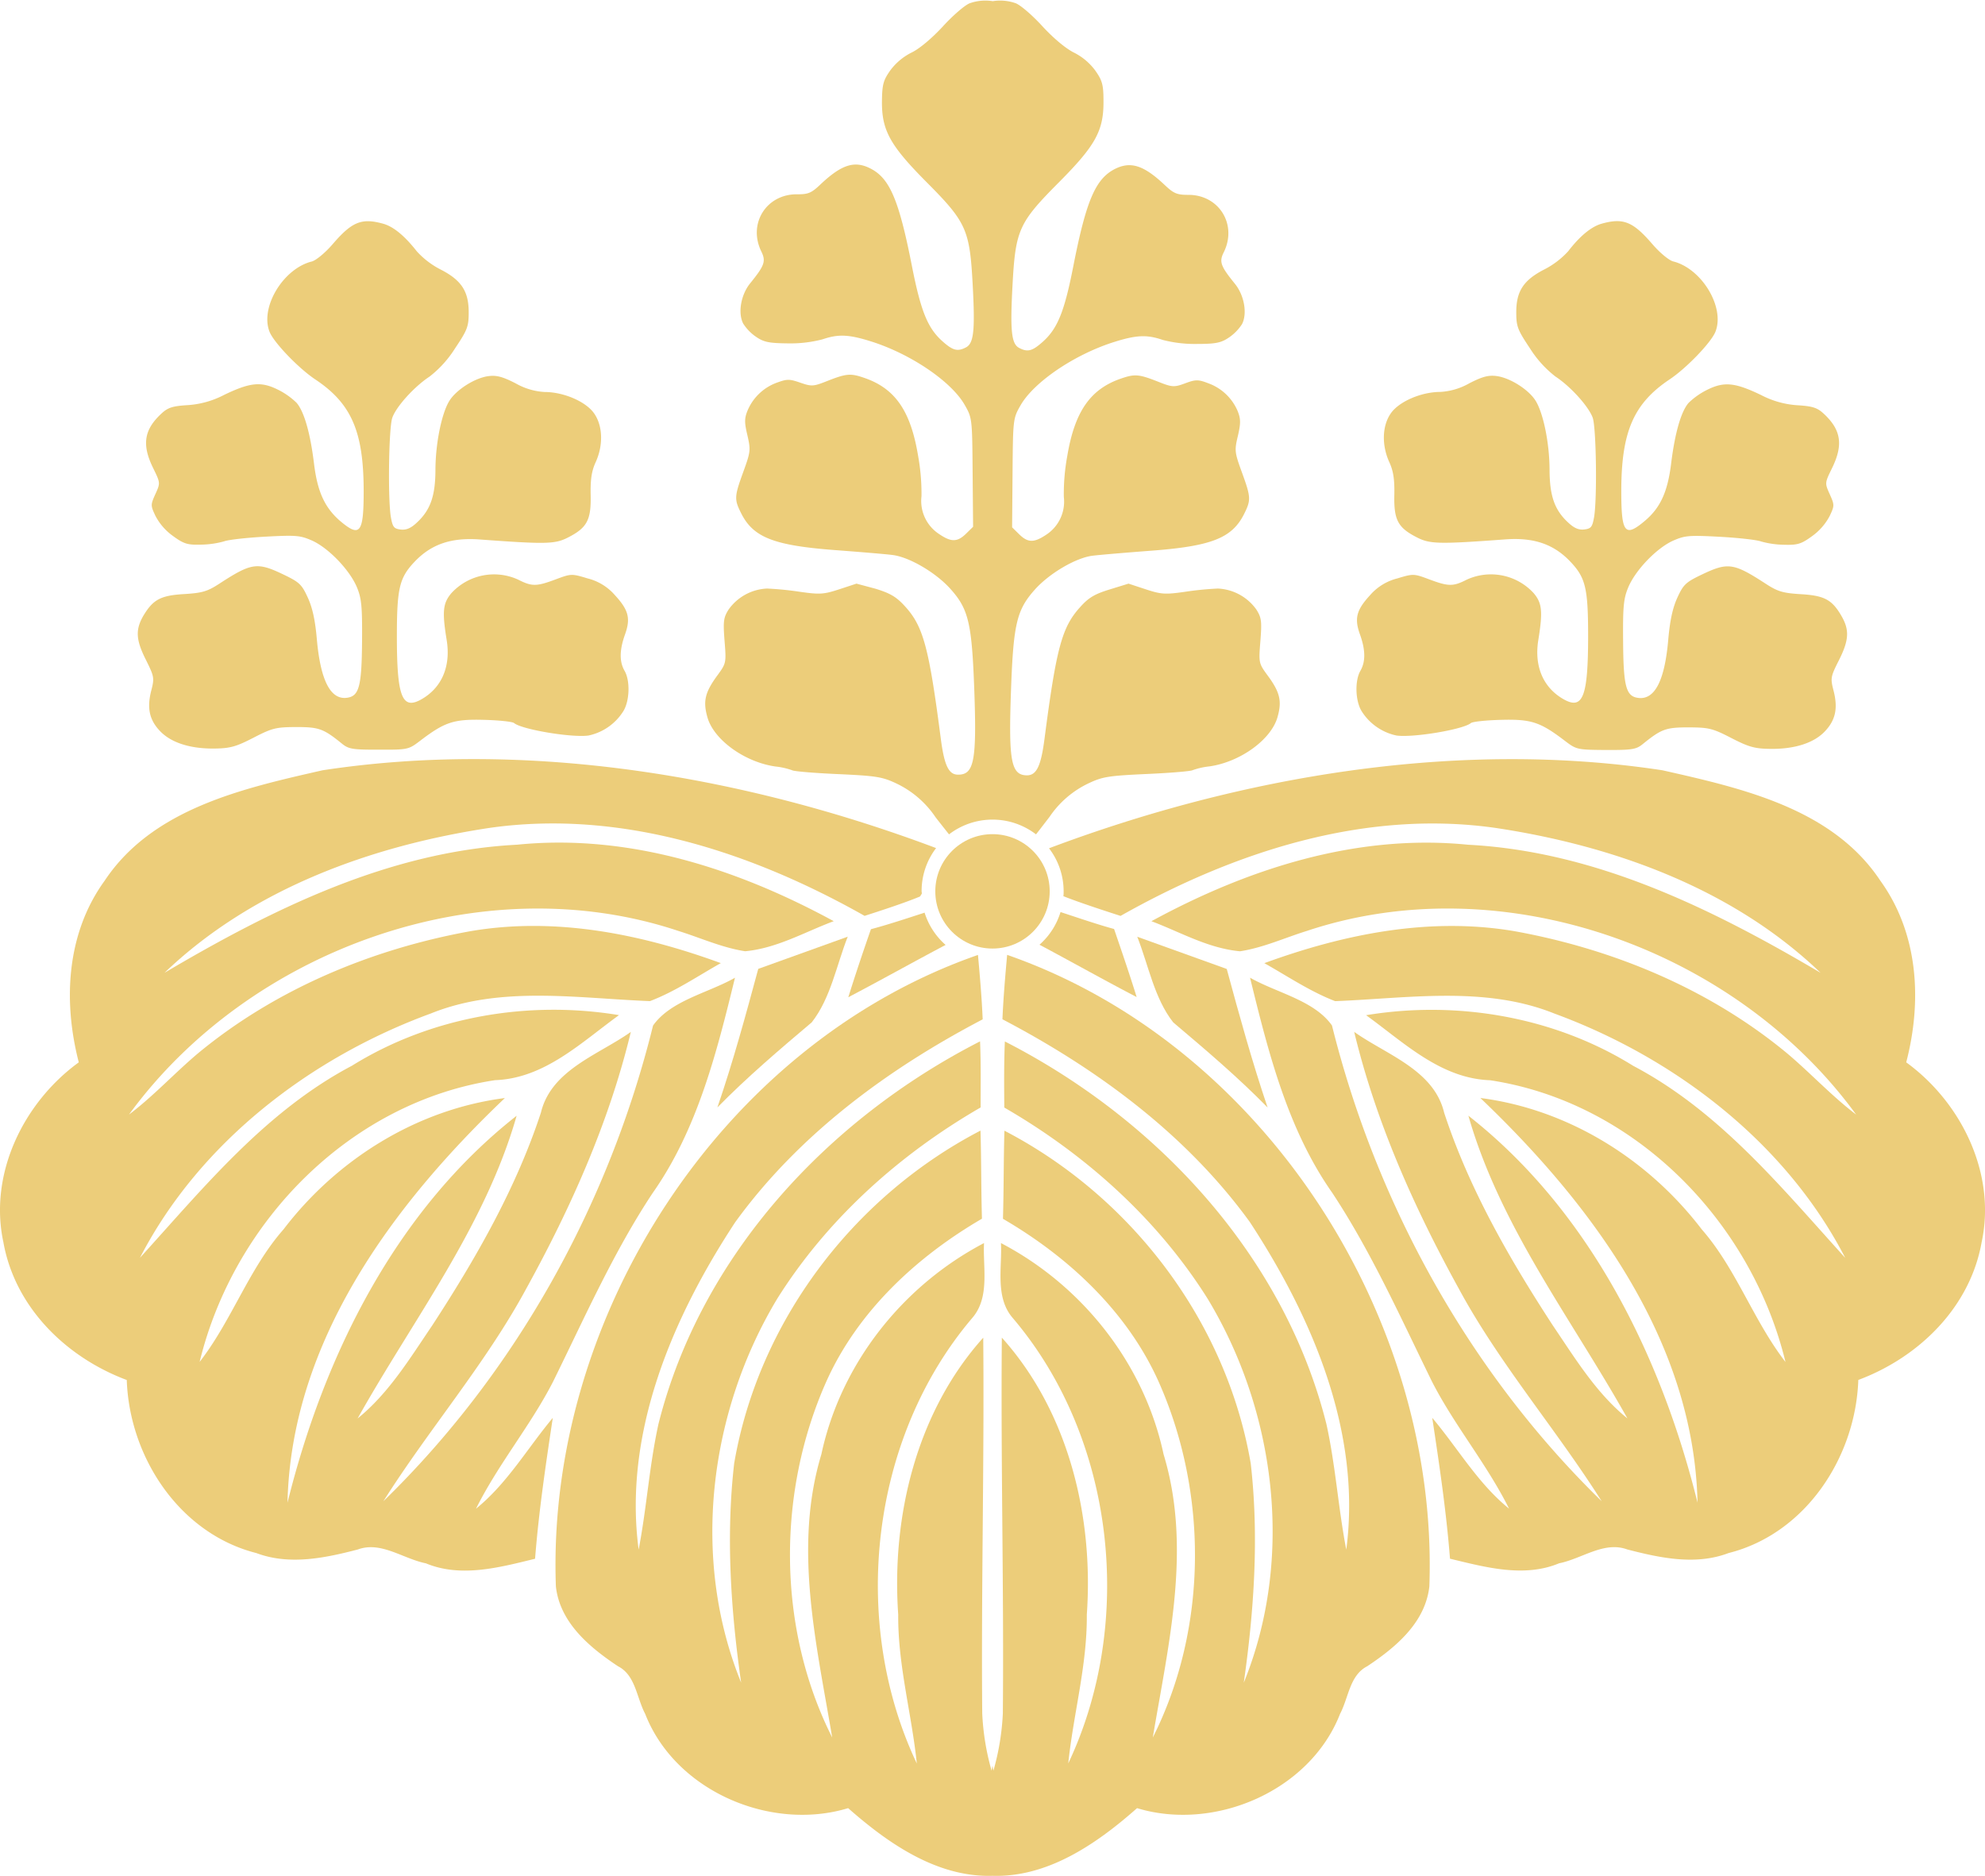
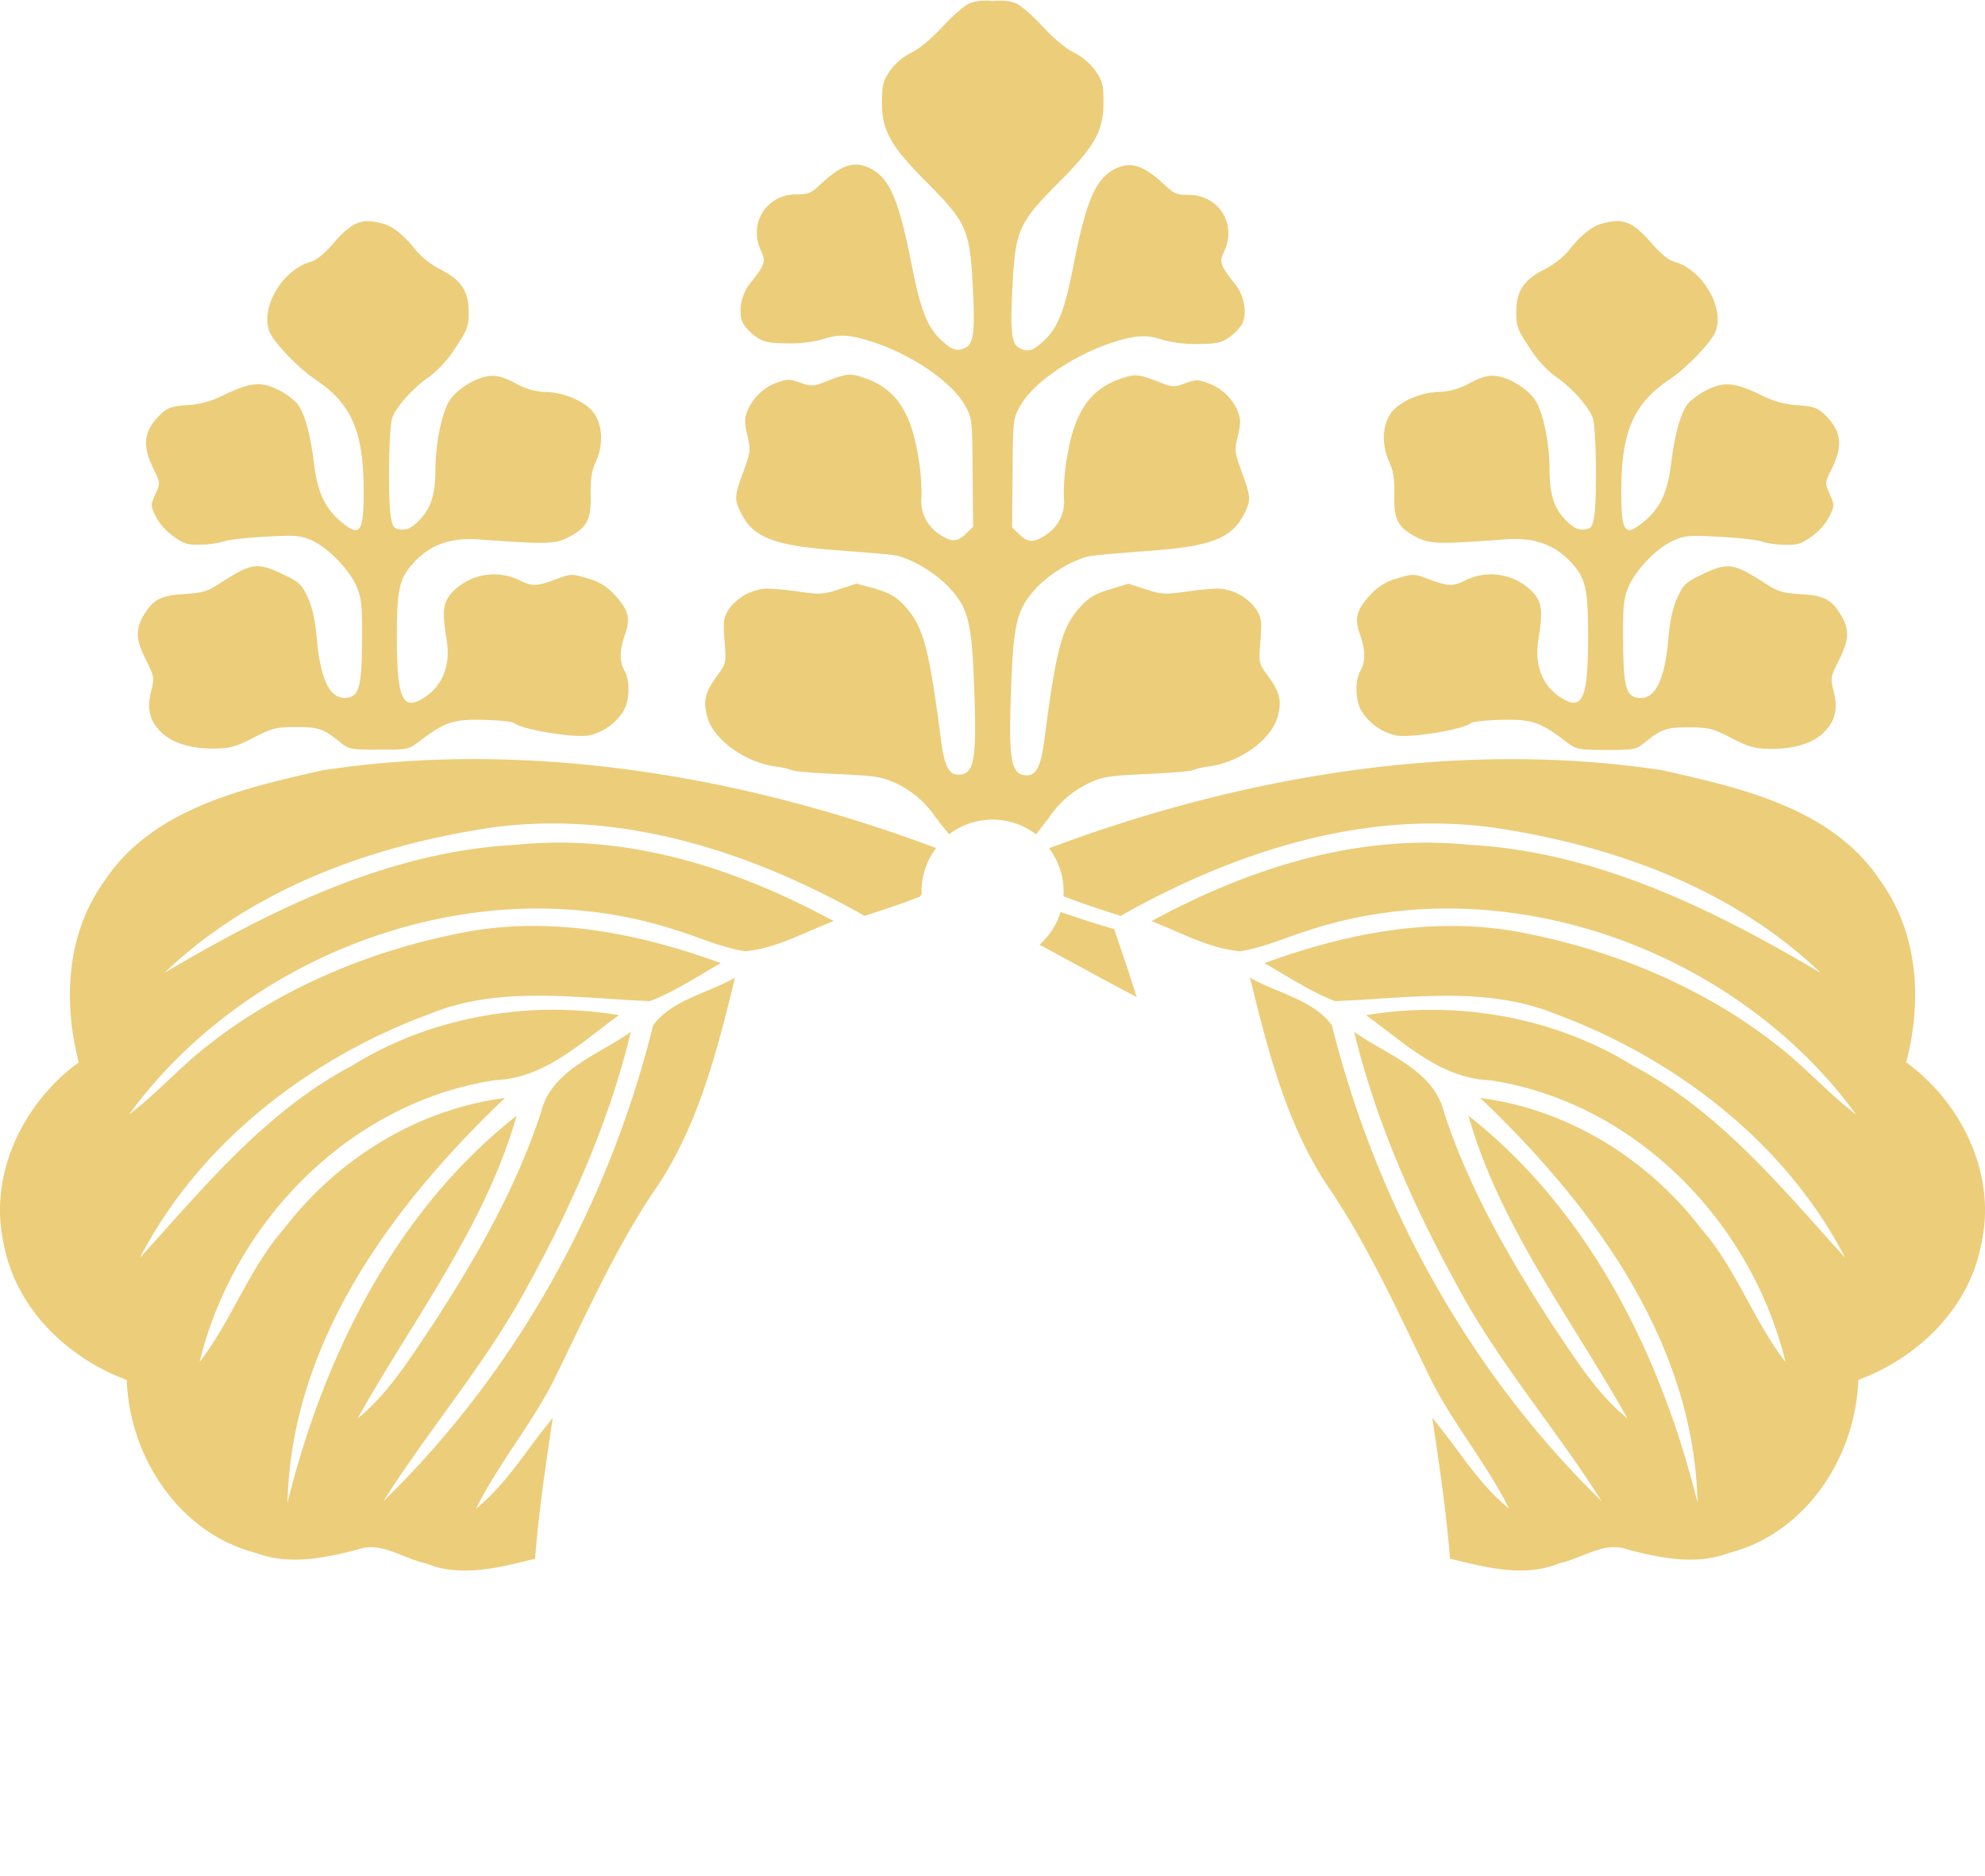
<svg xmlns="http://www.w3.org/2000/svg" viewBox="0 0 493.1 466.03">
  <defs>
    <style>.cls-1{fill:#eccd7a;}</style>
  </defs>
  <g id="레이어_2" data-name="레이어 2">
    <g id="svg2314">
      <g id="Ebene_7" data-name="Ebene 7">
        <path id="path2319" class="cls-1" d="M104.29,184.1c6.18-4.72,8.37-5.45,15.85-5.26,3.75.09,7.15.45,7.57.8,1.94,1.61,14.43,3.69,18.51,3.09a13.49,13.49,0,0,0,8.64-6.07c1.56-2.56,1.71-7.56.29-10-1.31-2.28-1.27-5.15.1-9,1.44-4,.92-6.09-2.5-9.8a13.16,13.16,0,0,0-6.75-4.15c-4-1.21-4.11-1.2-7.93.22-4.8,1.8-5.93,1.81-9.32.09a14.38,14.38,0,0,0-16.65,3.38c-2.08,2.47-2.29,4.55-1.14,11.61,1.08,6.65-1.28,12-6.49,14.85-4.61,2.48-5.88-.91-5.88-15.71,0-12,.61-14.6,4.41-18.6,4.12-4.33,9-6,15.93-5.54,16.66,1.23,18.92,1.18,22.12-.45,4.77-2.42,5.81-4.33,5.68-10.53-.08-3.92.23-6,1.24-8.2,1.92-4.21,1.78-9-.35-12.08-2-2.94-7.55-5.36-12.32-5.36a16.41,16.41,0,0,1-7.19-2.14c-3.26-1.67-4.77-2.07-6.8-1.8-3.38.45-8,3.4-9.7,6.17-1.93,3.17-3.42,10.59-3.44,17.1s-1.25,10-4.62,13.12c-1.48,1.39-2.62,1.88-4,1.72-1.69-.2-2-.6-2.44-3-.79-4.5-.54-22.41.35-24.79,1-2.82,5.53-7.77,9.22-10.19a27.16,27.16,0,0,0,6.34-7c3.11-4.64,3.41-5.45,3.41-9,0-5.22-1.81-8-7.07-10.67a20.74,20.74,0,0,1-5.81-4.46c-3-3.82-5.78-6.15-8.37-6.87-5.35-1.48-7.74-.51-12.55,5.09-1.85,2.15-4.11,4-5.15,4.29-7.1,1.75-12.9,11.33-10.54,17.42,1,2.65,7.23,9.13,11.4,11.9,9,6,12,13,12,27.77,0,10.5-.91,11.6-6,7.25C80.62,126,78.84,122.1,78,115.14c-.93-7.6-2.46-12.91-4.33-15.07a18.27,18.27,0,0,0-4.79-3.34c-4.1-2-6.81-1.7-13.21,1.38a22.68,22.68,0,0,1-9.18,2.55c-3.64.23-4.81.61-6.4,2.1-4.32,4-4.89,7.73-2.06,13.5,1.82,3.72,1.82,3.73.58,6.47s-1.19,2.87,0,5.43a14.24,14.24,0,0,0,4.36,5c2.73,2,3.64,2.24,7,2.15a22.33,22.33,0,0,0,5.71-.82c1-.39,5.64-.91,10.25-1.16,7.69-.41,8.65-.32,11.65,1,4.09,1.87,9.3,7.3,11.08,11.57,1.15,2.77,1.34,4.73,1.28,13.31-.09,11.43-.73,13.8-3.85,14.16q-6,.69-7.37-14.42c-.41-4.8-1.08-7.91-2.26-10.48-1.51-3.3-2.09-3.84-6.12-5.77-6.48-3.09-7.86-2.89-15.91,2.35-2.91,1.89-4.22,2.27-8.64,2.54C39.83,147.93,38,149,35.6,153c-2,3.47-1.85,6,.68,11,2,4.06,2.11,4.4,1.3,7.55-1.13,4.4-.47,7.37,2.27,10.18s7.47,4.33,13.52,4.24c3.81-.05,5.3-.47,9.6-2.69,4.65-2.4,5.58-2.63,10.59-2.65,5.68,0,6.77.38,11.43,4.16,1.63,1.32,2.65,1.48,9.14,1.46C101.26,186.28,101.49,186.23,104.29,184.1Z" />
        <path id="path2321" class="cls-1" d="M314.87,167.78c-2.19-3-2.21-3.1-1.77-8.55.38-4.89.27-5.78-1-7.79a12.42,12.42,0,0,0-9.57-5.22,79.26,79.26,0,0,0-8.17.81c-4.91.7-5.89.64-9.74-.62L280.34,145l-4.67,1.44c-3.73,1.15-5.22,2-7.38,4.43-4.49,4.95-5.89,10.14-8.83,32.76-.87,6.66-1.95,8.93-4.28,9-4,0-4.65-3.43-4.05-20.62.59-16.91,1.39-20.39,5.86-25.44,3.6-4.08,10.25-8,14.44-8.51,1.7-.21,8.17-.76,14.39-1.23,15.14-1.13,20.24-3.14,23.24-9.15,1.73-3.47,1.7-4.13-.56-10.35-1.8-4.94-1.86-5.41-1-9,.73-3.15.72-4.22,0-6.08a12.53,12.53,0,0,0-7.27-7c-2.58-1-3.2-1-5.87,0s-3.24.93-6.44-.33c-5.05-2-6-2.07-9.59-.82-7.52,2.63-11.36,8.19-13.2,19.16a51.79,51.79,0,0,0-.86,10.2,9.82,9.82,0,0,1-4.41,9.41c-3,2-4.51,2-6.68-.13l-1.76-1.73.11-13.52c.11-13.38.13-13.54,2-16.81,3.35-5.81,13.4-12.61,23.21-15.71,5.56-1.75,8.16-1.87,12.09-.52a31.76,31.76,0,0,0,8.57,1c4.73,0,6-.31,7.95-1.64a11.6,11.6,0,0,0,3.18-3.28c1.36-2.62.57-7.13-1.74-10-3.59-4.43-4-5.48-2.76-7.92,3.36-6.9-1.26-14.27-8.91-14.2-2.71,0-3.55-.33-5.77-2.43-5.29-5-8.56-6-12.55-3.92-4.69,2.48-7,7.88-10.16,24-2.23,11.39-3.92,15.56-7.61,18.86-2.6,2.32-3.75,2.62-5.85,1.52-1.93-1-2.27-4.18-1.66-15.54.74-13.8,1.53-15.56,11.6-25.68,9.07-9.13,11.08-12.8,11-20.2,0-4-.32-5.06-2.06-7.52a14.87,14.87,0,0,0-5.31-4.45c-2-1-5.07-3.55-7.85-6.58-2.5-2.74-5.49-5.29-6.63-5.68a11.58,11.58,0,0,0-5.66-.5,11.57,11.57,0,0,0-5.66.5c-1.15.39-4.13,2.94-6.64,5.68-2.77,3-5.83,5.6-7.85,6.58a14.87,14.87,0,0,0-5.31,4.45c-1.73,2.46-2,3.49-2.06,7.52C219,32.28,221,36,230,45.08,240.09,55.2,240.89,57,241.63,70.76c.61,11.36.27,14.53-1.66,15.54-2.1,1.1-3.26.8-5.86-1.52-3.69-3.3-5.37-7.47-7.61-18.86-3.18-16.16-5.46-21.56-10.16-24-4-2.11-7.25-1.09-12.55,3.92-2.21,2.1-3,2.45-5.77,2.43-7.65-.07-12.27,7.3-8.9,14.2,1.19,2.44.82,3.49-2.77,7.92-2.3,2.84-3.09,7.35-1.73,10a11.46,11.46,0,0,0,3.18,3.28c1.94,1.33,3.21,1.59,7.95,1.64a31.67,31.67,0,0,0,8.56-1c3.94-1.35,6.54-1.23,12.1.52,9.81,3.1,19.85,9.9,23.2,15.71,1.88,3.27,1.9,3.43,2,16.81l.12,13.52L240,132.57c-2.17,2.13-3.69,2.16-6.68.13a9.82,9.82,0,0,1-4.41-9.41,52.78,52.78,0,0,0-.87-10.2c-1.84-11-5.67-16.53-13.2-19.16-3.58-1.25-4.54-1.17-9.58.82-3.2,1.26-3.67,1.29-6.44.33s-3.29-.93-5.87,0a12.55,12.55,0,0,0-7.28,7c-.75,1.86-.76,2.93,0,6.08.83,3.63.78,4.1-1,9-2.26,6.22-2.3,6.88-.56,10.35,3,6,8.09,8,23.24,9.15,6.22.47,12.69,1,14.39,1.23,4.18.51,10.84,4.43,14.44,8.51,4.46,5,5.26,8.53,5.86,25.44.6,17.19-.08,20.65-4.05,20.62-2.33,0-3.42-2.29-4.29-9-2.94-22.62-4.34-27.81-8.83-32.76-2.16-2.39-3.64-3.28-7.37-4.43L212.76,145l-4.29,1.41c-3.86,1.26-4.83,1.32-9.75.62a79,79,0,0,0-8.17-.81,12.38,12.38,0,0,0-9.56,5.22c-1.26,2-1.38,2.9-1,7.79.44,5.45.41,5.56-1.77,8.55-3.11,4.24-3.63,6.45-2.47,10.48,1.6,5.58,9.31,11.12,16.94,12.18a17.8,17.8,0,0,1,4.1.93c.41.26,5.51.69,11.36.95,9.46.43,11,.68,14.38,2.26a24.23,24.23,0,0,1,9.84,8.41c.2.28,2.07,2.65,3.38,4.3a17.76,17.76,0,0,1,21.61,0c1.14-1.44,3-3.89,3.35-4.33a24.14,24.14,0,0,1,9.83-8.41c3.35-1.58,4.93-1.83,14.39-2.26,5.84-.26,10.95-.69,11.35-.95a17.79,17.79,0,0,1,4.11-.93c7.62-1.06,15.33-6.6,16.94-12.18C318.49,174.23,318,172,314.87,167.78Z" />
        <path id="path2323" class="cls-1" d="M388.8,184.1c-6.18-4.72-8.36-5.45-15.85-5.26-3.74.09-7.15.45-7.56.8-1.94,1.61-14.43,3.69-18.51,3.09a13.54,13.54,0,0,1-8.65-6.07c-1.56-2.56-1.7-7.56-.29-10,1.31-2.28,1.28-5.15-.09-9-1.45-4-.92-6.09,2.5-9.8a13.17,13.17,0,0,1,6.74-4.15c4-1.21,4.12-1.2,7.93.22,4.81,1.8,5.94,1.81,9.32.09A14.4,14.4,0,0,1,381,147.38c2.08,2.47,2.28,4.55,1.14,11.61-1.08,6.65,1.27,12,6.49,14.85,4.6,2.48,5.87-.91,5.88-15.71,0-12-.62-14.6-4.42-18.6-4.11-4.33-9-6-15.92-5.54-16.66,1.23-18.92,1.18-22.13-.45-4.77-2.42-5.8-4.33-5.67-10.53.08-3.92-.24-6-1.25-8.2-1.92-4.21-1.78-9,.35-12.08,2-2.94,7.56-5.36,12.32-5.36a16.45,16.45,0,0,0,7.2-2.14c3.25-1.67,4.77-2.07,6.8-1.8,3.38.45,8,3.4,9.7,6.17,1.93,3.17,3.42,10.59,3.44,17.1s1.24,10,4.62,13.12c1.48,1.39,2.61,1.88,4,1.72,1.68-.2,2-.6,2.43-3,.8-4.5.55-22.41-.34-24.79-1.05-2.82-5.53-7.77-9.23-10.19a27.16,27.16,0,0,1-6.34-7c-3.1-4.64-3.41-5.45-3.41-9,0-5.22,1.81-8,7.07-10.67a21,21,0,0,0,5.82-4.46c2.94-3.82,5.78-6.15,8.37-6.87,5.34-1.48,7.73-.51,12.55,5.09,1.85,2.15,4.1,4,5.14,4.29,7.1,1.75,12.9,11.33,10.55,17.42-1,2.65-7.24,9.13-11.41,11.9-8.95,6-12,13-12,27.77,0,10.5.9,11.6,6,7.25,3.74-3.21,5.53-7.15,6.38-14.11.94-7.6,2.46-12.91,4.33-15.07a18.34,18.34,0,0,1,4.8-3.34c4.1-2,6.8-1.7,13.21,1.38a22.64,22.64,0,0,0,9.17,2.55c3.65.23,4.81.61,6.41,2.1,4.32,4,4.88,7.73,2.06,13.5-1.82,3.72-1.82,3.73-.59,6.47s1.19,2.87,0,5.43a14.45,14.45,0,0,1-4.36,5c-2.74,2-3.65,2.24-7,2.15a22.31,22.31,0,0,1-5.7-.82c-1-.39-5.65-.91-10.26-1.16-7.69-.41-8.65-.32-11.65,1-4.09,1.87-9.29,7.3-11.07,11.57-1.16,2.77-1.35,4.73-1.28,13.31.08,11.43.72,13.8,3.84,14.16q6.06.69,7.37-14.42c.42-4.8,1.09-7.91,2.26-10.48,1.51-3.3,2.09-3.84,6.12-5.77,6.48-3.09,7.86-2.89,15.92,2.35,2.91,1.89,4.22,2.27,8.64,2.54,5.88.35,7.77,1.37,10.12,5.46,2,3.47,1.84,6-.68,11-2.05,4.06-2.11,4.4-1.3,7.55,1.13,4.4.46,7.37-2.27,10.18s-7.48,4.33-13.53,4.24c-3.8-.05-5.29-.47-9.6-2.69-4.65-2.4-5.58-2.63-10.58-2.65-5.69,0-6.77.38-11.44,4.16-1.63,1.32-2.64,1.48-9.13,1.46C391.84,186.28,391.6,186.23,388.8,184.1Z" />
-         <circle id="circle35" class="cls-1" cx="246.55" cy="221.45" r="14.21" />
-         <path id="path16" class="cls-1" d="M250.19,237.23c-.48,5.27-.95,10.77-1.17,16,23.64,12.39,45.68,28.62,61.46,50.38C326,327.31,338.29,355.94,334.43,385c-2-10.38-2.64-20.77-4.92-31.15-10.47-41.79-42-75.73-79.89-95.11-.23,5.48-.18,10.95-.14,16.42,20.08,11.6,38,27.6,50.49,47.46,16.93,28,21.62,64.41,9,95.44,2.58-18.08,3.79-36.43,1.73-54.48-6.05-35.25-29.58-66.24-61.19-82.67-.21,7.39-.15,14.5-.36,21.89,16.22,9.44,30.84,23,38.66,40.45,12.27,27.54,12.29,61.2-1.44,88.42,3.91-23.3,9.72-47.16,2.68-70.36-4.84-22.67-20.33-42-40.4-52.48.33,6-1.52,13.42,2.9,18.58C277,357.28,282,402.94,265.37,438.11c1.27-12.32,4.72-24.39,4.61-37,1.71-24.37-4.53-50.31-21.11-68.79-.28,31.21.53,62.4.25,93.33a61.86,61.86,0,0,1-2.34,14.25c-.09-.4-.15-.81-.23-1.21-.09.4-.14.81-.23,1.21A61.86,61.86,0,0,1,244,425.67c-.28-30.93.53-62.12.25-93.33-16.58,18.48-22.82,44.42-21.12,68.79-.1,12.59,3.35,24.66,4.62,37-16.67-35.17-11.63-80.83,13.8-110.72,4.42-5.16,2.57-12.56,2.9-18.58-20.07,10.51-35.56,29.81-40.41,52.48-7,23.2-1.22,47.06,2.69,70.36C193,404.43,193,370.77,205.27,343.23c7.81-17.45,22.44-31,38.66-40.45-.21-7.39-.15-14.5-.36-21.89-31.61,16.43-55.14,47.42-61.19,82.67-2.07,18.05-.86,36.4,1.73,54.48-12.6-31-7.91-67.39,9-95.44,12.49-19.86,30.41-35.86,50.49-47.46,0-5.47.09-10.94-.14-16.42-37.93,19.38-69.42,53.32-79.9,95.11-2.27,10.38-2.91,20.77-4.91,31.15-3.86-29,8.42-57.67,24-81.35,15.78-21.76,37.82-38,61.46-50.38-.22-5.25-.69-10.75-1.17-16-63.86,22.23-107.29,90.15-104.85,156.89,1,9,8.35,15.12,15.43,19.83,4.36,2.23,4.58,7.7,6.75,11.83,7.49,19.22,31.21,29.27,50.42,23.42,9.91,8.74,22.09,17.24,35.89,16.81,13.79.43,26-8.07,35.88-16.81,19.21,5.85,42.93-4.2,50.43-23.42,2.16-4.13,2.39-9.6,6.75-11.83,7.07-4.71,14.41-10.8,15.43-19.83C357.48,327.38,314,259.46,250.19,237.23Z" />
-         <path id="path18" class="cls-1" d="M304.74,240.73l-22.23-8c2.8,7.1,4.23,15.3,8.94,21.28,8,6.77,16,13.54,23.44,21.14C311,263.67,307.85,252.2,304.74,240.73Z" />
        <path id="path24" class="cls-1" d="M473.53,263.93c4-15.36,3-32.05-6.41-45.1-11.92-18-34.4-23-54.15-27.46-50.67-7.73-104.57,1.39-152.38,19.38a17.57,17.57,0,0,1,3.63,10.7c0,.41,0,.8-.06,1.2,3.95,1.58,10.33,3.65,14.2,4.9,28.05-15.84,60.53-26.51,93.14-21.86,29.32,4.4,59,15.09,80.76,36-26.95-15.92-55.81-30.17-87.57-31.82-27.67-2.78-54.68,5.94-78.66,19,7.14,2.67,14,6.72,22,7.47,5.74-.87,11.19-3.38,16.65-5.07,48.85-16.29,106.5,4.57,136.41,45.64-6.06-4.6-11.31-10.3-17.1-15.18-19.29-16-43.19-25.91-67.58-30.35-21.11-3.65-42.42.63-62.33,7.91,5.77,3.24,11.28,7,17.59,9.44,18.06-.7,37.19-3.88,54.49,3.09,29.93,11,57.47,32.08,72.22,60.69-16-17.65-31.24-36.41-52.68-47.72-19.53-12.15-43.65-16.32-66.34-12.57,9.37,6.76,18.47,15.72,30.8,16.16,35.89,5.44,64.88,35,73.38,70-8-10.34-12.23-23.16-20.8-32.95-13.28-17.39-33.09-29.82-55-32.64,27.87,26.58,53.06,60.58,53.95,100.53-9.07-36.6-26.89-72.57-56.92-96.13,7.89,27.58,25.6,50.41,39.5,75.2-7.72-6.23-13-14.94-18.53-23.1-10.82-16.61-20.82-34-27-52.87-2.56-10.65-14.36-14.38-22.34-20.06,5.39,22.39,14.88,43.66,26,63.82,10,18.52,24.11,34.82,35.48,52.79-32.84-32-55.91-73.69-67-118.2-4.43-6.26-13.75-8.1-20.35-11.87,4.54,18.57,9.35,37.69,20.43,53.46,9.71,14.7,17,31.06,24.76,46.87,5.56,10.9,13.58,20.41,19.15,31.58-7.72-6.23-12.71-15-19.08-22.56,1.74,11.49,3.49,23.24,4.41,35,8.78,2.11,18.38,4.77,27.1,1.14,5.74-1.15,11.17-5.57,16.94-3.44,8.23,2.13,17,4,25.18.89,19.12-4.82,31.55-23.8,32.21-43,15-5.6,27.76-18,30.63-34.2C495.93,291.66,487.29,273.94,473.53,263.93Z" />
        <path id="path26" class="cls-1" d="M258.22,234.71c7.52,4,16.79,9.19,24.14,13-1.69-5.45-3.65-11.18-5.61-16.91-3.73-1-9.24-2.87-13.3-4.21A17.68,17.68,0,0,1,258.22,234.71Z" />
        <path id="path28" class="cls-1" d="M232.54,210.7c-47.85-18-101.67-27.07-152.41-19.33-19.75,4.49-42.23,9.5-54.15,27.46-9.42,13-10.38,29.74-6.41,45.1-13.76,10-22.4,27.73-18.72,44.72,2.88,16.18,15.63,28.6,30.64,34.2.66,19.17,13.09,38.15,32.2,43,8.19,3.08,17,1.24,25.19-.89,5.76-2.13,11.2,2.29,16.93,3.44,8.73,3.63,18.34,1,27.11-1.14.92-11.76,2.67-23.51,4.4-35-6.35,7.61-11.35,16.33-19.07,22.56,5.57-11.17,13.58-20.68,19.15-31.58,7.8-15.81,15-32.17,24.75-46.87,11.09-15.77,15.9-34.89,20.43-53.46-6.59,3.77-15.91,5.61-20.35,11.87-11,44.51-34.11,86.19-67,118.2,11.38-18,25.47-34.27,35.48-52.79,11.12-20.16,20.61-41.43,26-63.82-8,5.68-19.78,9.41-22.34,20.06-6.18,18.83-16.18,36.26-27,52.87-5.54,8.16-10.81,16.87-18.53,23.1,13.89-24.79,31.61-47.62,39.5-75.2-30,23.56-47.85,59.53-56.92,96.13.89-39.95,26.08-73.95,54-100.53-21.92,2.82-41.73,15.25-55,32.64C61.83,315.2,57.62,328,49.59,338.36c8.51-35,37.5-64.55,73.39-70,12.32-.44,21.43-9.4,30.79-16.16-22.68-3.75-46.8.42-66.34,12.57C66,276.09,50.78,294.85,34.76,312.5c14.75-28.61,42.29-49.72,72.22-60.69,17.3-7,36.43-3.79,54.48-3.09,6.32-2.41,11.83-6.2,17.6-9.44-19.91-7.28-41.23-11.56-62.33-7.91-24.39,4.44-48.29,14.37-67.58,30.35-5.79,4.88-11,10.58-17.1,15.18C62,235.83,119.61,215,168.45,231.26c5.46,1.69,10.92,4.2,16.66,5.07,7.94-.75,14.82-4.8,22-7.47-24-13.07-51-21.79-78.66-19-31.77,1.65-60.62,15.9-87.58,31.82,21.8-20.89,51.45-31.58,80.77-36,32.61-4.65,65.09,6,93.14,21.86,4.12-1.33,9.92-3.21,13.76-4.81.15-.21.27-.42.4-.62s0-.44,0-.67A17.58,17.58,0,0,1,232.54,210.7Z" />
-         <path id="path30" class="cls-1" d="M229.68,226.74c-4.07,1.33-9.58,3.14-13.33,4.11-2,5.73-3.92,11.46-5.62,16.91,7.5-3.93,16.59-9,24.17-13A17.71,17.71,0,0,1,229.68,226.74Z" />
-         <path id="path32" class="cls-1" d="M178.21,275.13c7.46-7.6,15.44-14.37,23.44-21.14,4.71-6,6.14-14.18,8.94-21.28l-22.23,8C185.25,252.2,182.14,263.67,178.21,275.13Z" />
      </g>
    </g>
  </g>
</svg>